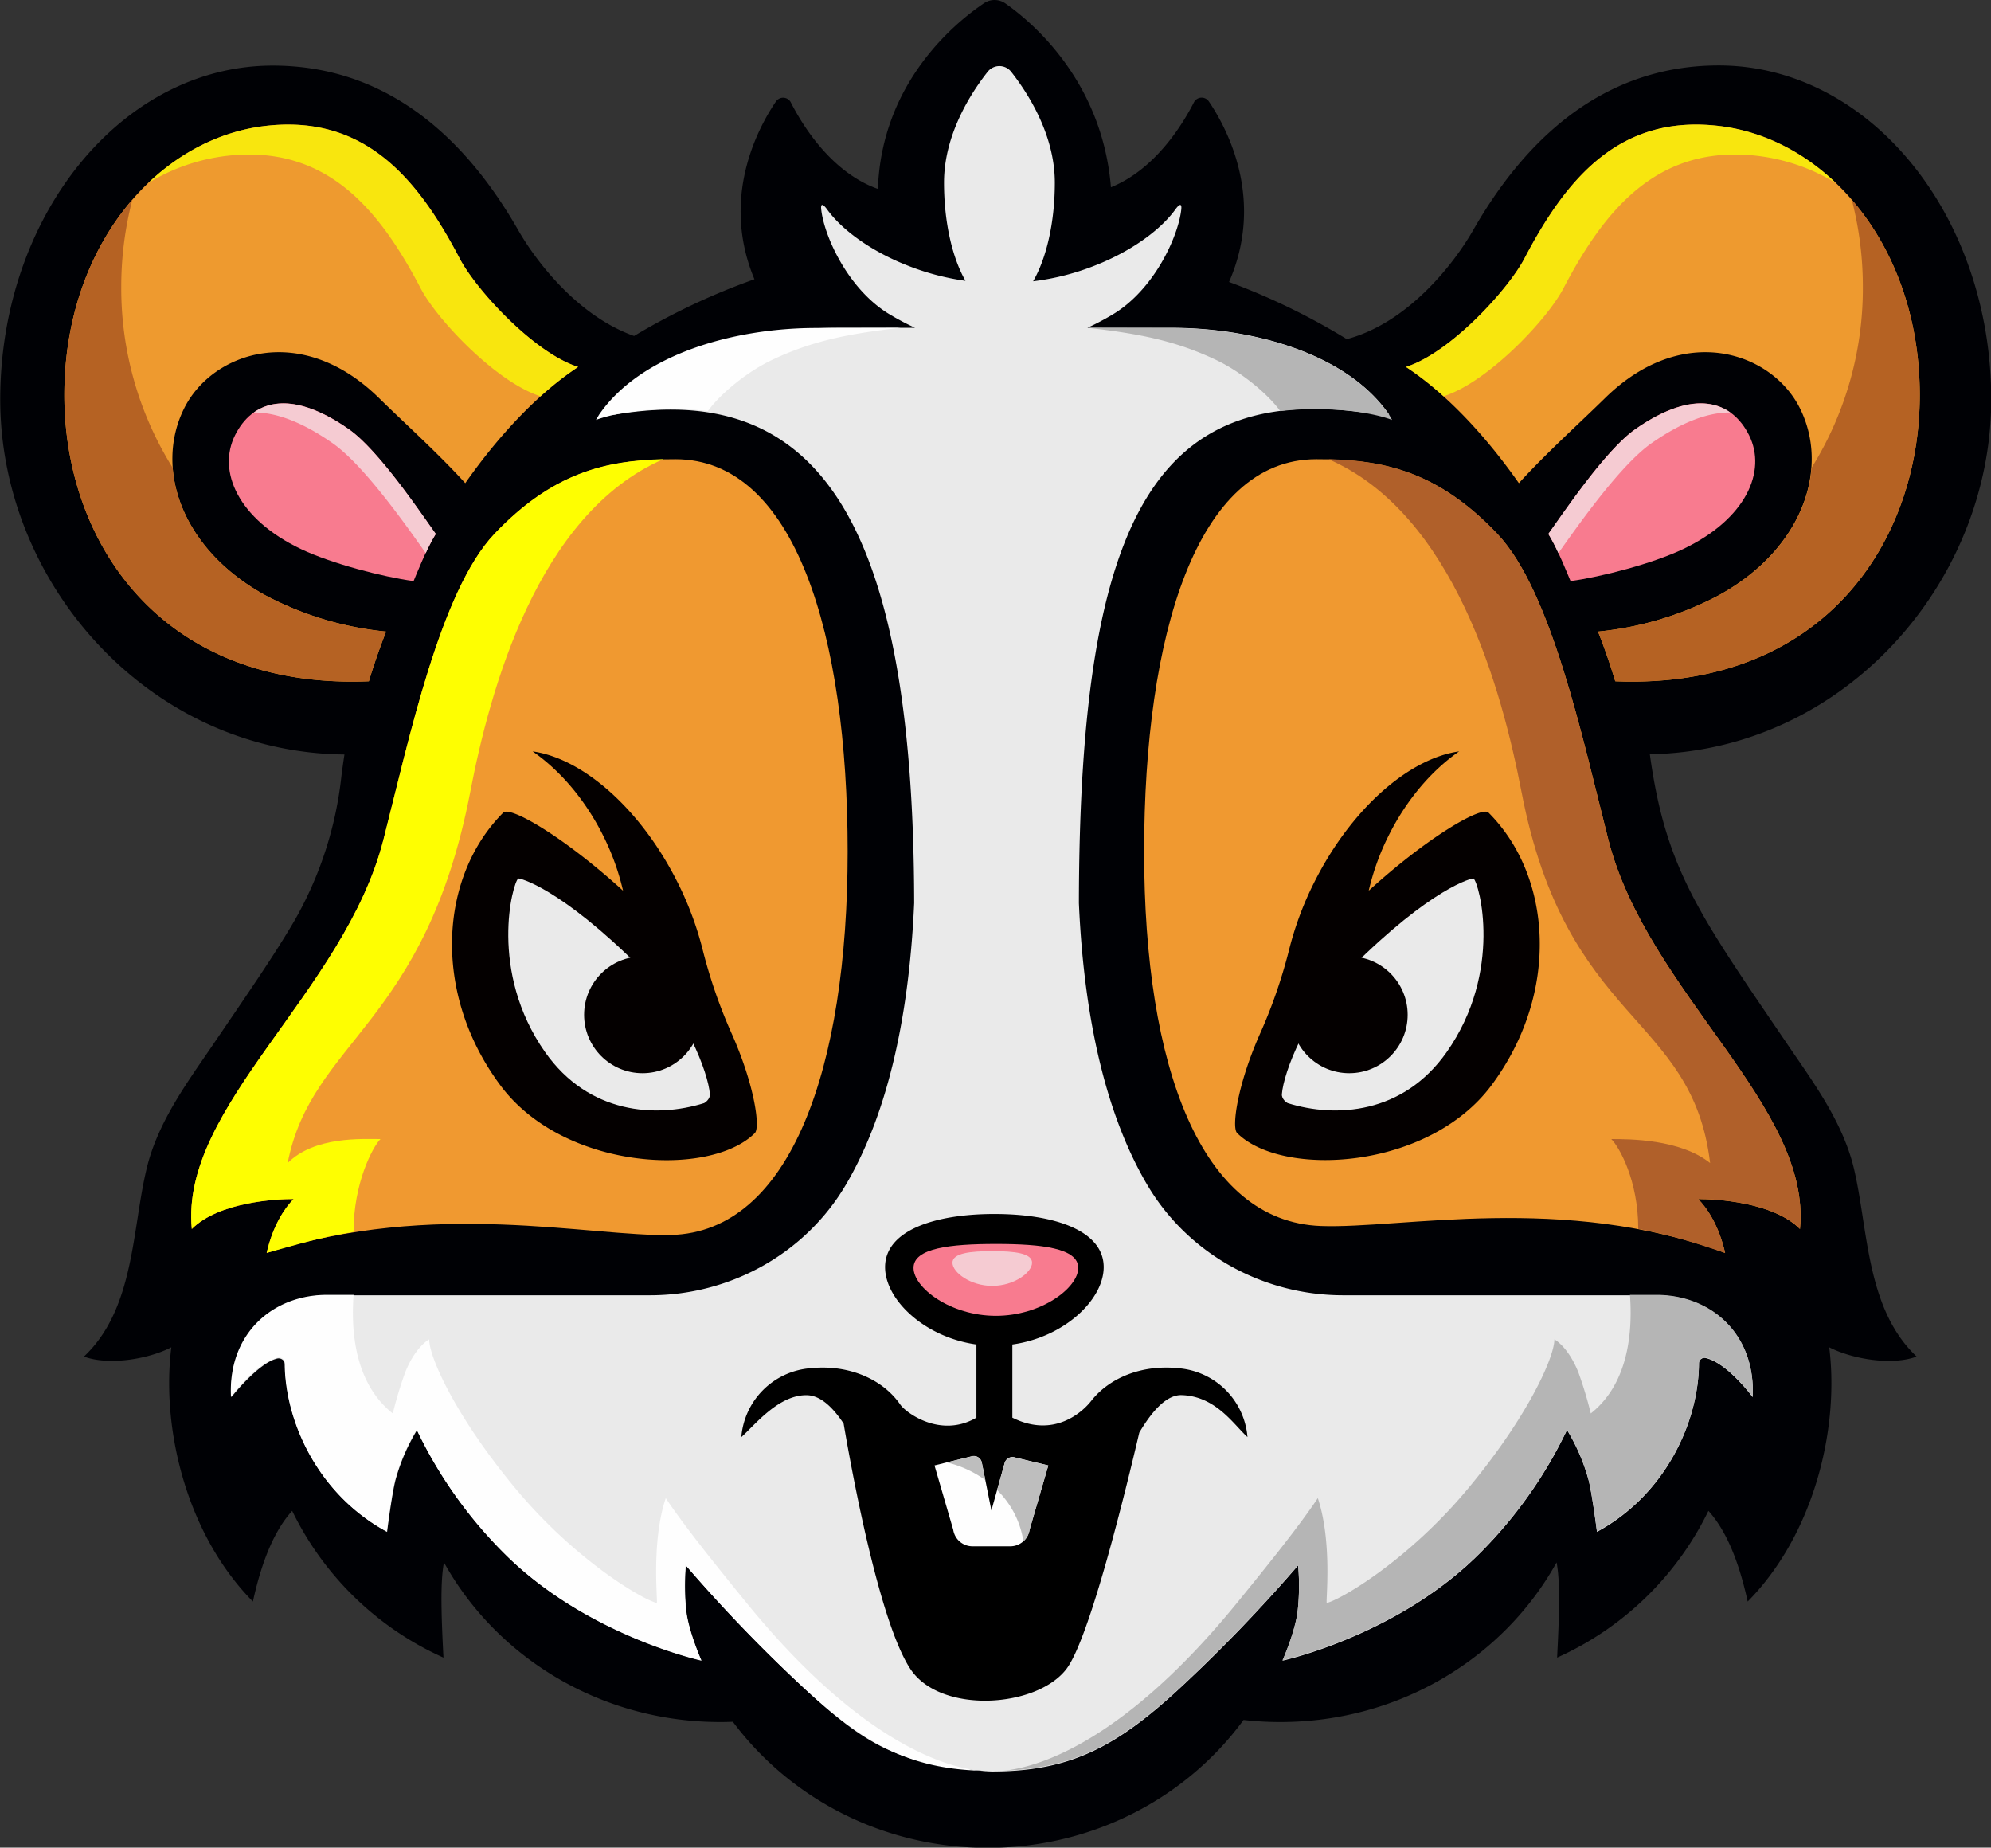
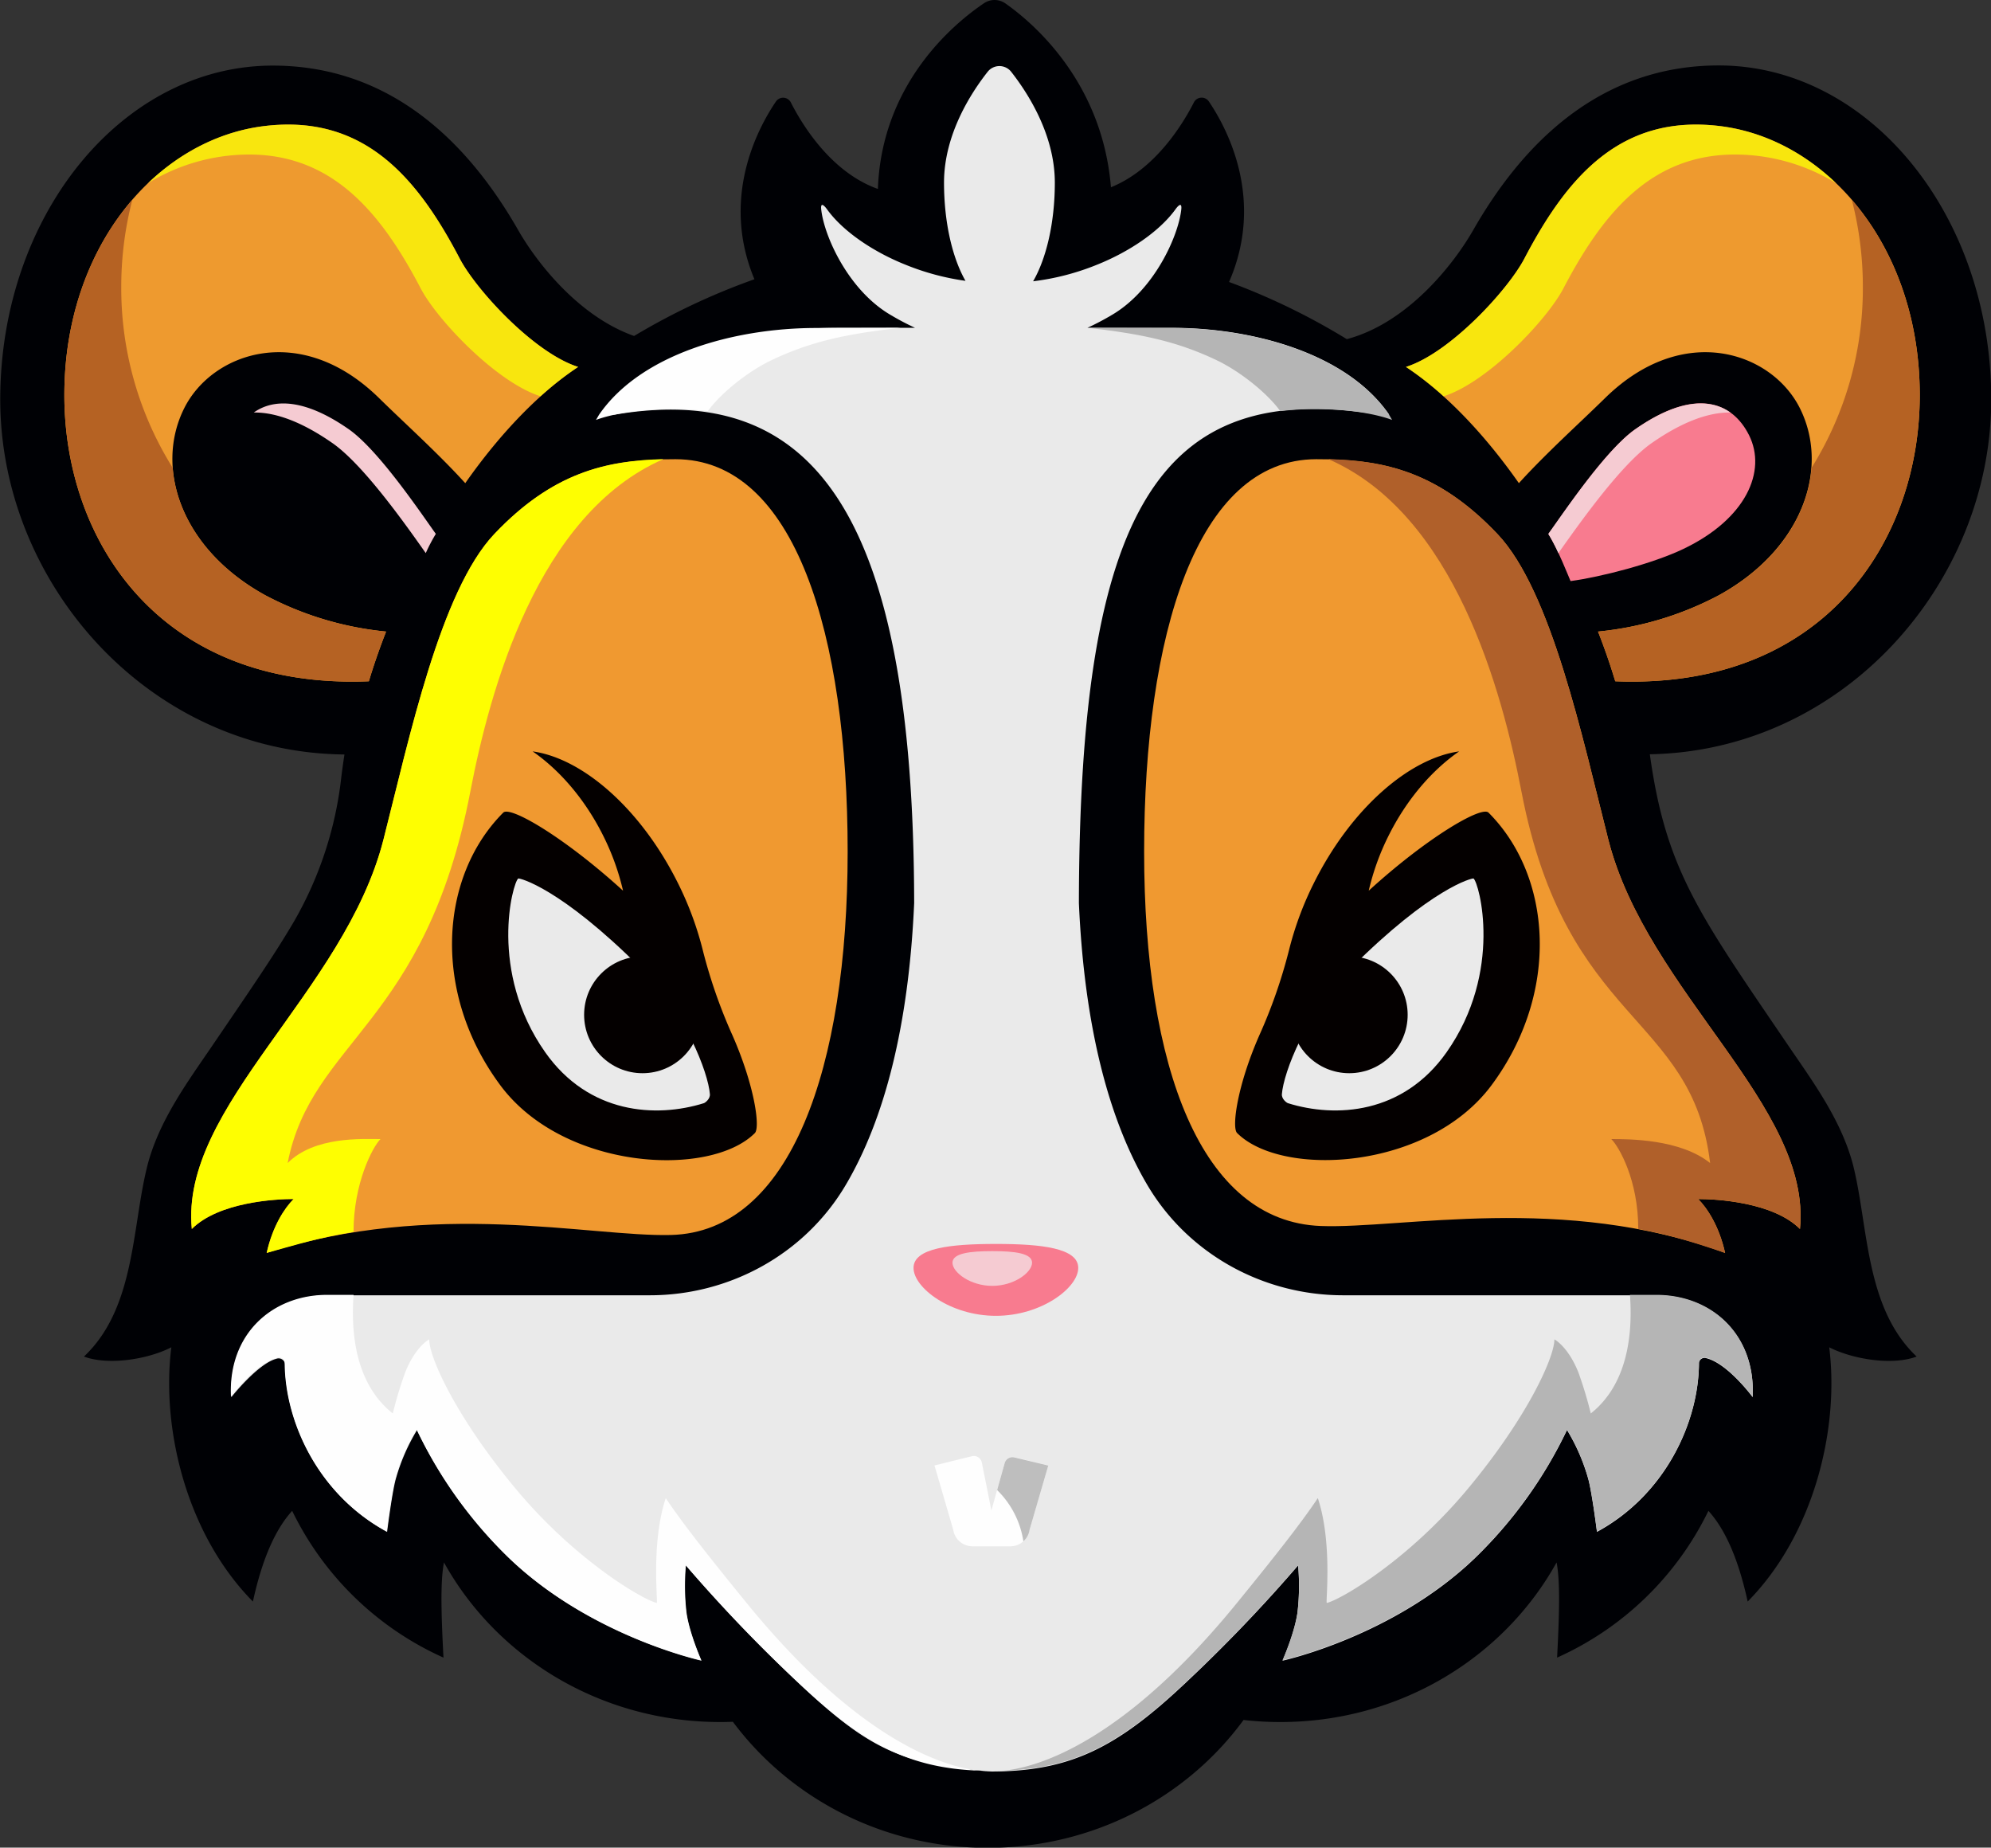
<svg xmlns="http://www.w3.org/2000/svg" id="Слой_2" data-name="Слой 2" viewBox="0 0 664.84 616.85">
  <rect x="0" y="0" width="664.84" height="616.85" fill="#333333" stroke="none" />
  <defs>
    <style>.cls-1{fill:#000105;}.cls-2{fill:#ee9a2f;}.cls-3{fill:#fbfe05;opacity:0.76;}.cls-4{fill:#f87b8f;}.cls-5{fill:#f5cbd2;}.cls-6{fill:#b56223;}.cls-7{fill:#eaeaea;}.cls-8{fill:#fefefe;}.cls-9{fill:#f09930;}.cls-10{fill:#b0602a;}.cls-11{fill:#040000;}.cls-12{fill:#fefe01;}.cls-13{fill:#bebebe;}.cls-14{fill:#b5b5b5;}</style>
  </defs>
  <path class="cls-1" d="M687.08,489.41c-3.78-15.6-14-29.2-22-41C635.58,405,624.33,390,619,351.38c65-1.15,114-57.52,114-118.47,0-61.58-40.74-111.5-91-111.5-35.48,0-62.51,20.9-82,55-6.23,10.9-21.55,30.89-42.19,36.38a223.35,223.35,0,0,0-39.32-19.09c12-27.5-.56-51.14-6.74-60.26a2.91,2.91,0,0,0-5,.3c-3.79,7.44-13,22.41-27.7,28.34-2.91-35.43-26.23-55.06-35.25-61.38a6.31,6.31,0,0,0-7.14-.06c-9.42,6.34-34.17,26.33-35.43,62-15.55-5.53-25.16-21.2-29.06-28.86a2.9,2.9,0,0,0-5-.31c-6.11,9-18.5,32.21-7.17,59.32a223.66,223.66,0,0,0-40.18,18.94c-18.85-6.67-32.79-25-38.66-35.27-19.49-34.1-46.52-55-82-55-50.26,0-91,49.92-91,111.5,0,61.25,49.47,117.88,114.94,118.49q-.54,3.53-1,7.1a123.66,123.66,0,0,1-15.7,48.39c-6.73,11.54-15.57,24.29-27.29,41.52-8,11.8-18.23,25.4-22,41-5,20.48-4,47-21,63,8.06,3,21.2,1,29.18-3.09h0c-3.42,27.26,5.12,62.49,27.24,84.88,3.3-15.13,7.88-24.53,13.11-30.28a103,103,0,0,0,50.53,49c-.84-15.9-1-25.71.16-31.78,17.58,31.71,52.3,53.29,92.27,53.29q2.12,0,4.2-.09c19,25.48,50,42.09,85.05,42.09,35.34,0,66.57-16.87,85.48-42.69a110.48,110.48,0,0,0,12.27.69c40,0,74.69-21.58,92.26-53.29,1.15,6.07,1,15.88.17,31.78a103,103,0,0,0,50.53-49c5.22,5.75,9.8,15.15,13.11,30.28,22.11-22.39,30.65-57.62,27.23-84.88h0c8,4.06,21.12,6.12,29.19,3.09C691.08,536.41,692,509.89,687.08,489.41Z" transform="translate(-68.08 -99.56)" />
  <path class="cls-2" d="M642.11,141.62c-32.75-3.87-50.63,16.77-65,44.24-5.46,10.44-24.81,31.54-39.56,36.2,12.59,8.32,25.74,21.74,37.72,38.81,9.08-10,20.1-19.89,28.75-28.38,26.09-25.63,55.71-15.4,65.09,3.37,10,20,1,47-27.1,62.44A108.44,108.44,0,0,1,605.33,310q-1.82.24-3.63.42c2.2,5.61,4.12,11.16,5.75,16.59,69.4,2.8,101.68-46.49,101.68-95.54C709.13,181.82,678.13,145.86,642.11,141.62Z" transform="translate(-68.08 -99.56)" />
  <path class="cls-3" d="M550.13,231.86c14.74-4.66,34.54-25.56,40-36,14.35-27.47,32.23-48.11,65-44.24a65,65,0,0,1,26.06,9.09c-11.12-10.64-24.69-17.4-39.06-19.09-32.75-3.87-50.63,16.77-65,44.24-5.46,10.44-24.81,31.54-39.56,36.2A106.18,106.18,0,0,1,550.13,231.86Z" transform="translate(-68.08 -99.56)" />
  <path class="cls-4" d="M652.13,244.86c-5.64-11.27-18-16-38-2-10,7-24,28-29,35,3.11,4.87,7,14.86,7.39,15.7,10.26-1.39,27.39-5.83,37.61-10.7C651.13,272.86,658.13,256.87,652.13,244.86Z" transform="translate(-68.08 -99.56)" />
  <path class="cls-5" d="M619.61,247.49c10.5-7.31,19.21-10.3,26.26-10.21-6.81-4.82-17.27-4.49-31.71,5.58-10,7-24,27.95-29.07,34.94a60.56,60.56,0,0,1,3.37,6.42C596,273.55,609.51,254.54,619.61,247.49Z" transform="translate(-68.08 -99.56)" />
  <path class="cls-6" d="M686.43,166.24a115.55,115.55,0,0,1,3.7,29.12A113.13,113.13,0,0,1,673,255.75c-1.16,15.62-11.46,31.85-30.92,42.55A108.44,108.44,0,0,1,605.33,310q-1.82.24-3.63.42c2.2,5.61,4.12,11.16,5.75,16.59,69.4,2.8,101.68-46.49,101.68-95.54C709.13,204.85,700.23,182.21,686.43,166.24Z" transform="translate(-68.08 -99.56)" />
  <path class="cls-2" d="M156.59,141.62c32.76-3.87,50.63,16.77,65,44.24,5.46,10.44,24.81,31.54,39.56,36.2-12.58,8.32-25.74,21.74-37.71,38.81-9.08-10-20.11-19.89-28.76-28.38-26.09-25.63-55.7-15.4-65.09,3.37-10,20-1,47,27.1,62.44A108.5,108.5,0,0,0,193.38,310c1.21.16,2.42.3,3.62.42-2.19,5.61-4.12,11.16-5.75,16.59-69.39,2.8-101.68-46.49-101.68-95.54C89.57,181.82,120.57,145.86,156.59,141.62Z" transform="translate(-68.08 -99.56)" />
  <path class="cls-3" d="M248.57,231.86c-14.74-4.66-34.54-25.56-40-36-14.35-27.47-32.22-48.11-65-44.24a65,65,0,0,0-26.06,9.09c11.12-10.64,24.69-17.4,39.06-19.09,32.76-3.87,50.63,16.77,65,44.24,5.46,10.44,24.81,31.54,39.56,36.2A106.18,106.18,0,0,0,248.57,231.86Z" transform="translate(-68.08 -99.56)" />
-   <path class="cls-4" d="M146.57,244.86c5.64-11.27,18-16,38-2,10,7,24,28,29,35-3.11,4.87-7,14.86-7.38,15.7-10.27-1.39-27.39-5.83-37.62-10.7C147.57,272.86,140.57,256.87,146.57,244.86Z" transform="translate(-68.08 -99.56)" />
  <path class="cls-5" d="M179.09,247.49c-10.49-7.31-19.21-10.3-26.26-10.21,6.82-4.82,17.27-4.49,31.71,5.58,10,7,24.06,27.95,29.07,34.94a58.83,58.83,0,0,0-3.36,6.42C202.74,273.55,189.19,254.54,179.09,247.49Z" transform="translate(-68.08 -99.56)" />
  <path class="cls-6" d="M112.27,166.24a115.55,115.55,0,0,0-3.7,29.12,113.13,113.13,0,0,0,17.18,60.39c1.17,15.62,11.46,31.85,30.92,42.55A108.5,108.5,0,0,0,193.38,310c1.21.16,2.42.3,3.62.42-2.19,5.61-4.12,11.16-5.75,16.59-69.39,2.8-101.68-46.49-101.68-95.54C89.57,204.85,98.47,182.21,112.27,166.24Z" transform="translate(-68.08 -99.56)" />
  <path class="cls-7" d="M621.21,532H516.6c-26.72,0-51.78-13.78-65.38-36.79-12.86-21.74-21.05-52.9-22.87-94.12,0,.3,0,.6,0,.91v-.91c.19-131.23,26.78-175.23,100-163.09h3.6c-13.92-20.28-45.09-29-72.6-29H431.21a88.53,88.53,0,0,0,8.45-4.47c13.82-8.26,21.87-26,22.87-35,.35-3.22-1.64-.51-2,0-5.28,7.26-15.36,14.15-26.47,18.54a83.1,83.1,0,0,1-21,5.4c4.4-7.58,7.25-19.51,7.25-32.94,0-16.11-9.14-30.08-14.57-37a5,5,0,0,0-7.86,0c-5.43,6.88-14.57,20.85-14.57,37,0,13.34,2.81,25.2,7.17,32.79a83.61,83.61,0,0,1-19.7-5.25c-11.12-4.39-21.2-11.28-26.47-18.54-.36-.51-2.36-3.22-2,0,1,9,9.05,26.76,22.87,35a89.61,89.61,0,0,0,8.44,4.47H347.34c-27.51,0-60.92,8.71-76,29h2c65.79-11.14,99.81,31.86,100,163.09v0c-1.83,41.21-10,72.36-22.86,94.1-13.59,23-38.66,36.81-65.4,36.81H177.47c-18.22,0-33.13,13-32.13,34h0s8.79-11.14,15-12.79a2.17,2.17,0,0,1,2.94,1.91c.22,19.51,11.29,43.54,34.06,55.88,0,0,1.72-13.74,3-18a65.07,65.07,0,0,1,7-16,148.3,148.3,0,0,0,31,43c27.26,26,64,34,64,34h0s-4-9-5-16a77.11,77.11,0,0,1-.21-15.8A511.78,511.78,0,0,0,335.34,662c22.64,21.22,33.79,26.86,64,29,25.79-.09,41.36-7.73,64-29a511.78,511.78,0,0,0,38.21-39.8,77.11,77.11,0,0,1-.21,15.8c-1,7-5,16-5,16h0s36.75-8,64-34a148.3,148.3,0,0,0,31-43h0a65.07,65.07,0,0,1,7,16c1.28,4.26,3,18,3,18,22.95-12.43,34-36.75,34.06-56.34a1.86,1.86,0,0,1,2.5-1.64c7.23,1.84,15.43,13,15.44,13h0C654.34,545,639.43,532,621.21,532Z" transform="translate(-68.08 -99.56)" />
-   <path d="M461.64,556.36c-12.51-1.32-23.28,3.37-29.18,10.91-2.8,3.57-12.33,12.59-26.33,5.59V548.43c17.3-2.42,30.5-14.92,30.5-25.83,0-12.15-16.34-17.74-36.5-17.74s-36.5,5.59-36.5,17.74c0,10.91,13.2,23.41,30.5,25.83v24.43c-12,7-23.59-1.69-25.42-4.36-5.66-8.24-16.91-13.53-30.09-12.14a25.11,25.11,0,0,0-23,23c4.49-4,12.5-14.26,22-14,4.35.12,8.44,3.85,12.17,9.48,2.5,14.75,11.83,66.25,22.34,82,10,15,41.94,13,52,0,7.82-10.15,20-60.32,24.39-79,4.43-7.5,9.26-12.65,14.12-12.51,11.5.33,17.51,10,22,14A25.11,25.11,0,0,0,461.64,556.36Z" transform="translate(-68.08 -99.56)" />
  <path class="cls-4" d="M428.13,522.86c0,6.63-12.31,16-27.5,16s-27.5-9.37-27.5-16,12.31-8,27.5-8S428.13,516.23,428.13,522.86Z" transform="translate(-68.08 -99.56)" />
  <path class="cls-5" d="M412.71,521.13c0,3.2-5.95,7.73-13.29,7.73s-13.29-4.53-13.29-7.73,5.95-3.87,13.29-3.87S412.71,517.92,412.71,521.13Z" transform="translate(-68.08 -99.56)" />
  <path class="cls-8" d="M403.56,588l-4.43,15.83-3.2-16a2.72,2.72,0,0,0-3.43-2.07l-12.37,3.05,6.25,21.45a6.51,6.51,0,0,0,6.53,5.55h12.44a6.51,6.51,0,0,0,6.53-5.55l6.25-21.45-11.19-2.7A2.71,2.71,0,0,0,403.56,588Z" transform="translate(-68.08 -99.56)" />
  <path class="cls-9" d="M605.13,379.87c13,51,68,89,64,130-9-9-28-10-34-10,3,3,7,9,9,18-54-20-108-8-135-9-40-1.48-59-52.93-59-125s17.46-131,57.5-131c20.63,0,39.64,3,60.5,25C586.13,296.87,596.5,346,605.13,379.87Z" transform="translate(-68.08 -99.56)" />
  <path class="cls-10" d="M605.13,379.85c-8.63-33.85-19-83-37-102-19.5-20.58-37.37-24.53-56.47-25,42.1,18.31,58,77.32,64.47,111,15,78,57,74,63,124-10-8-27-8-33-8,2.67,2.67,9,13.79,9,30,11,2,20,5,29,8-2-9-6-15-9-18,6,0,25,1,34,10C673.13,468.85,618.13,430.85,605.13,379.85Z" transform="translate(-68.08 -99.56)" />
  <path class="cls-11" d="M565.13,370.86c-2.35-2.35-20.65,8.41-40,26.07a82.37,82.37,0,0,1,6.56-18.23c6.06-12.19,14.5-21.95,23.63-28.28-16.74,2.33-36.16,19.17-48.53,44a108.63,108.63,0,0,0-8.32,22.5,172,172,0,0,1-9.84,28.21c-7.39,16.79-9.31,30.84-7.46,32.69,15,15,63.9,12.44,85-16C589.13,430.86,586.34,392.07,565.13,370.86Z" transform="translate(-68.08 -99.56)" />
  <path class="cls-7" d="M560.13,392.86c1.85,1.38,10,31-9,58-14.54,20.66-37,22-53,17-.38-.12-2.13-1.37-2-3,.56-7.25,8.13-27.13,23-42C546.13,395.86,559.8,392.62,560.13,392.86Z" transform="translate(-68.08 -99.56)" />
  <circle class="cls-11" cx="450.55" cy="338.8" r="19.5" />
  <path class="cls-9" d="M196.13,379.87c-13,51-68,89-64,130,9-9,28-10,34-10-3,3-7,9-9,18,56-18,108-5.33,135-6,40-1,59-55.92,59-128s-17.46-131-57.5-131c-20.64,0-39.64,3-60.5,25C215.13,296.87,204.76,346,196.13,379.87Z" transform="translate(-68.08 -99.56)" />
  <path class="cls-12" d="M196.13,379.85c8.63-33.85,19-83,37-102,19.5-20.58,37.37-24.53,56.47-25-42.1,18.31-58,77.32-64.47,111-15,78-53,83-61,124,9-9,25-8,31-8-2.67,2.67-9,14.79-9,31-12,2-18,4-29,7,2-9,6-15,9-18-6,0-25,1-34,10C128.13,468.85,183.13,430.85,196.13,379.85Z" transform="translate(-68.08 -99.56)" />
  <path class="cls-11" d="M236.13,370.86c2.35-2.35,20.65,8.41,40,26.07a82.37,82.37,0,0,0-6.56-18.23c-6.06-12.19-14.5-21.95-23.63-28.28,16.74,2.33,36.16,19.17,48.53,44a109.21,109.21,0,0,1,8.32,22.5,172,172,0,0,0,9.84,28.21C320.06,462,322,476,320.13,477.86c-15,15-63.9,12.44-85-16C212.13,430.86,214.92,392.07,236.13,370.86Z" transform="translate(-68.08 -99.56)" />
  <path class="cls-7" d="M241.13,392.86c-1.86,1.38-10,31,9,58,14.54,20.66,37,22,53,17,.38-.12,2.13-1.37,2-3-.56-7.25-8.14-27.13-23-42C255.13,395.86,241.45,392.62,241.13,392.86Z" transform="translate(-68.08 -99.56)" />
  <circle class="cls-11" cx="214.55" cy="338.8" r="19.5" />
-   <path class="cls-13" d="M397.1,593.71l-1.17-5.83a2.72,2.72,0,0,0-3.43-2.07l-8.27,2A35.92,35.92,0,0,1,397.1,593.71Z" transform="translate(-68.08 -99.56)" />
  <path class="cls-13" d="M406.94,586.16a2.71,2.71,0,0,0-3.38,1.87l-2.52,9a30.28,30.28,0,0,1,8.77,17.11,6.27,6.27,0,0,0,2.07-3.85l6.25-21.45Z" transform="translate(-68.08 -99.56)" />
  <path class="cls-14" d="M621.21,531.86h-8.85c1,13.69-1,30-13.08,39.6a135,135,0,0,0-4.15-13.74c-3.46-8.65-8-11-8-11,0,6-9,26-29,50-19.63,23.56-42.07,36.8-47,38-.47.12,2-20-3-35-6,9-15.95,21.44-27,35-49,60.14-82,56.08-82,56.08h.21c25.79-.09,41.36-7.72,64-28.95a511.78,511.78,0,0,0,38.21-39.8,77.11,77.11,0,0,1-.21,15.8c-1,7-5,16-5,16s36.75-8,64-34a148.3,148.3,0,0,0,31-43,65.07,65.07,0,0,1,7,16c1.28,4.27,3,18,3,18,22.95-12.43,34-36.74,34.06-56.33a1.85,1.85,0,0,1,2.5-1.64c7.23,1.83,15.43,13,15.44,13h0C654.34,544.86,639.43,531.86,621.21,531.86Z" transform="translate(-68.08 -99.56)" />
  <path class="cls-8" d="M177.3,531.86h8.85c-1,13.69,1,30,13.09,39.6a135,135,0,0,1,4.15-13.74c3.46-8.65,8-11,8-11,0,6,9,26,29,50,19.63,23.56,42.06,36.8,47,38,.47.12-2-20,3-35,6,9,15.95,21.44,27,35,49,60.14,82,56.08,82,56.08h-.21c-25.79-.09-41.36-7.72-64-28.95A511.78,511.78,0,0,1,297,622.06a77.11,77.11,0,0,0,.21,15.8c1,7,5,16,5,16s-36.75-8-64-34a148.3,148.3,0,0,1-31-43,65.07,65.07,0,0,0-7,16c-1.28,4.27-3,18-3,18-23-12.43-34-36.74-34.07-56.33a1.84,1.84,0,0,0-2.49-1.64c-7.23,1.83-15.44,13-15.44,13h0C144.18,544.86,159.08,531.86,177.3,531.86Z" transform="translate(-68.08 -99.56)" />
  <path class="cls-14" d="M431.21,209c17.9,2,30.05,4.53,43.38,10.94,8,3.87,16.85,11.11,21,16.88a99.48,99.48,0,0,1,16.22-.57c13.94.51,21.13,3.52,21.13,3.52l-1-1.71h0c-13.93-20.28-45.09-29-72.6-29Z" transform="translate(-68.08 -99.56)" />
  <path class="cls-8" d="M368.82,209c-17.9,2-30.05,4.53-43.38,10.94-8,3.87-16.85,11.11-21,16.88a99.48,99.48,0,0,0-16.22-.57c-13.94.51-21.13,3.52-21.13,3.52l1-1.71h0c13.93-20.28,45.09-29,72.6-29Z" transform="translate(-68.08 -99.56)" />
</svg>